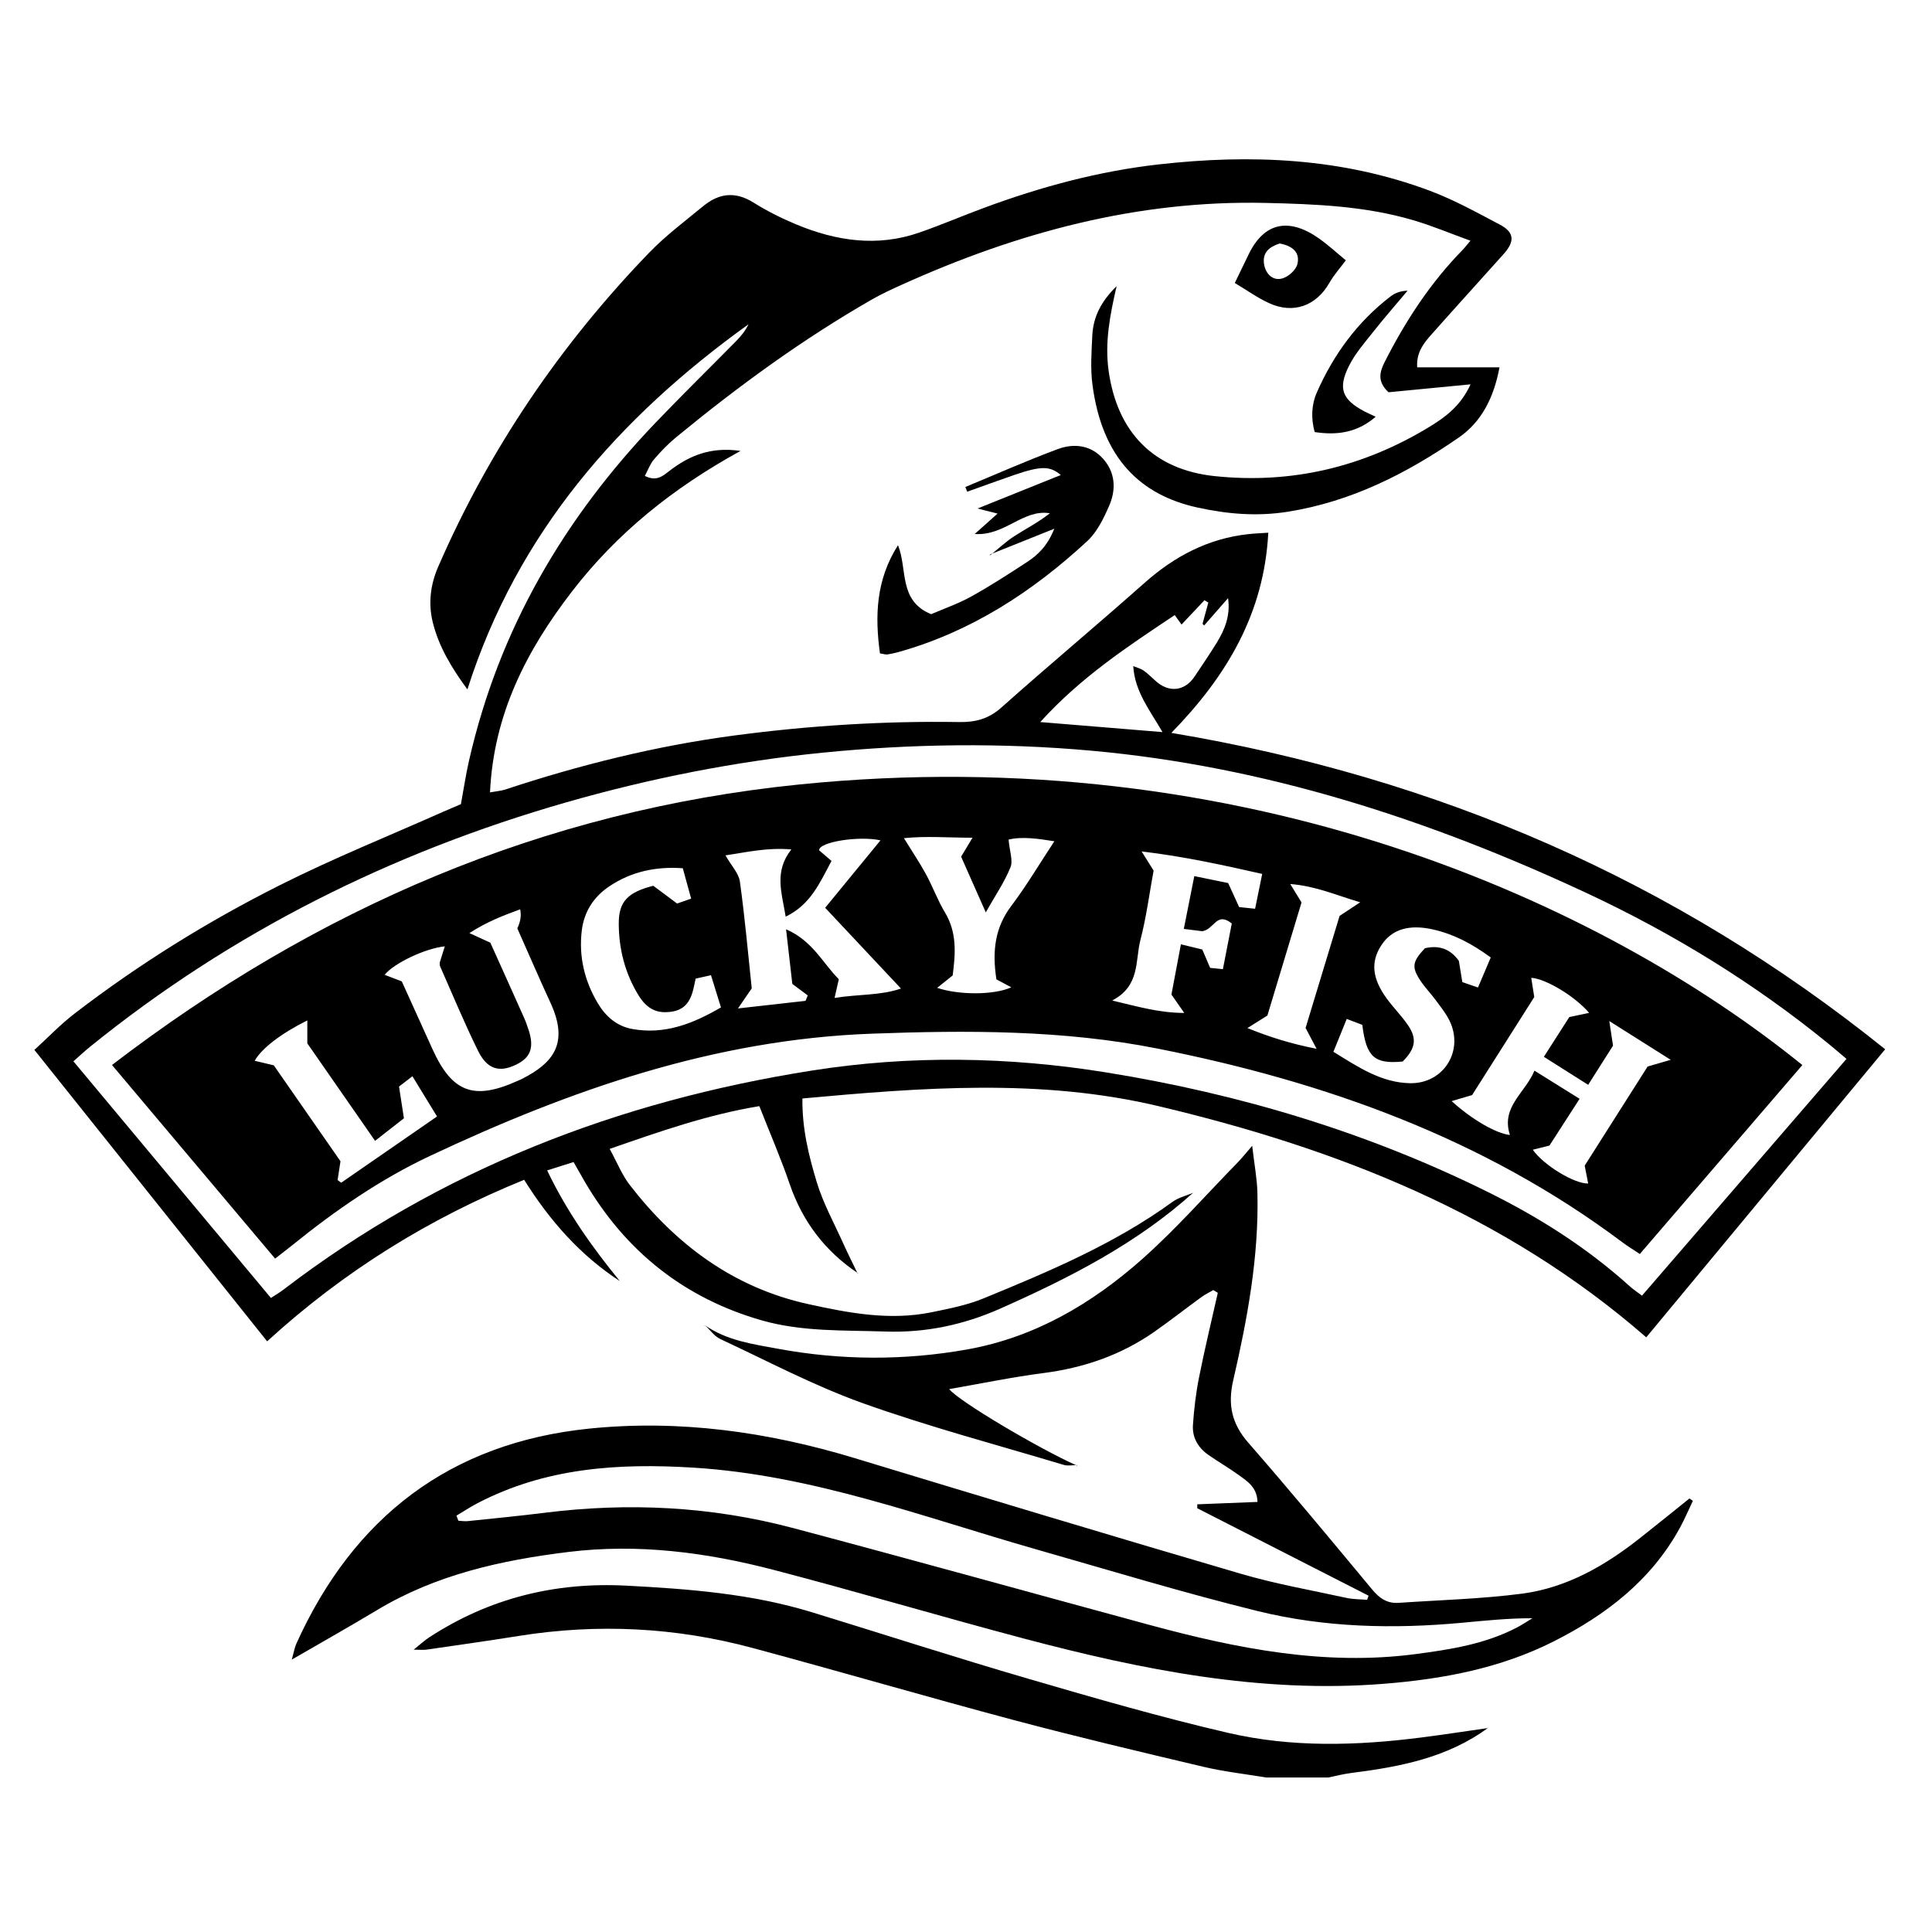
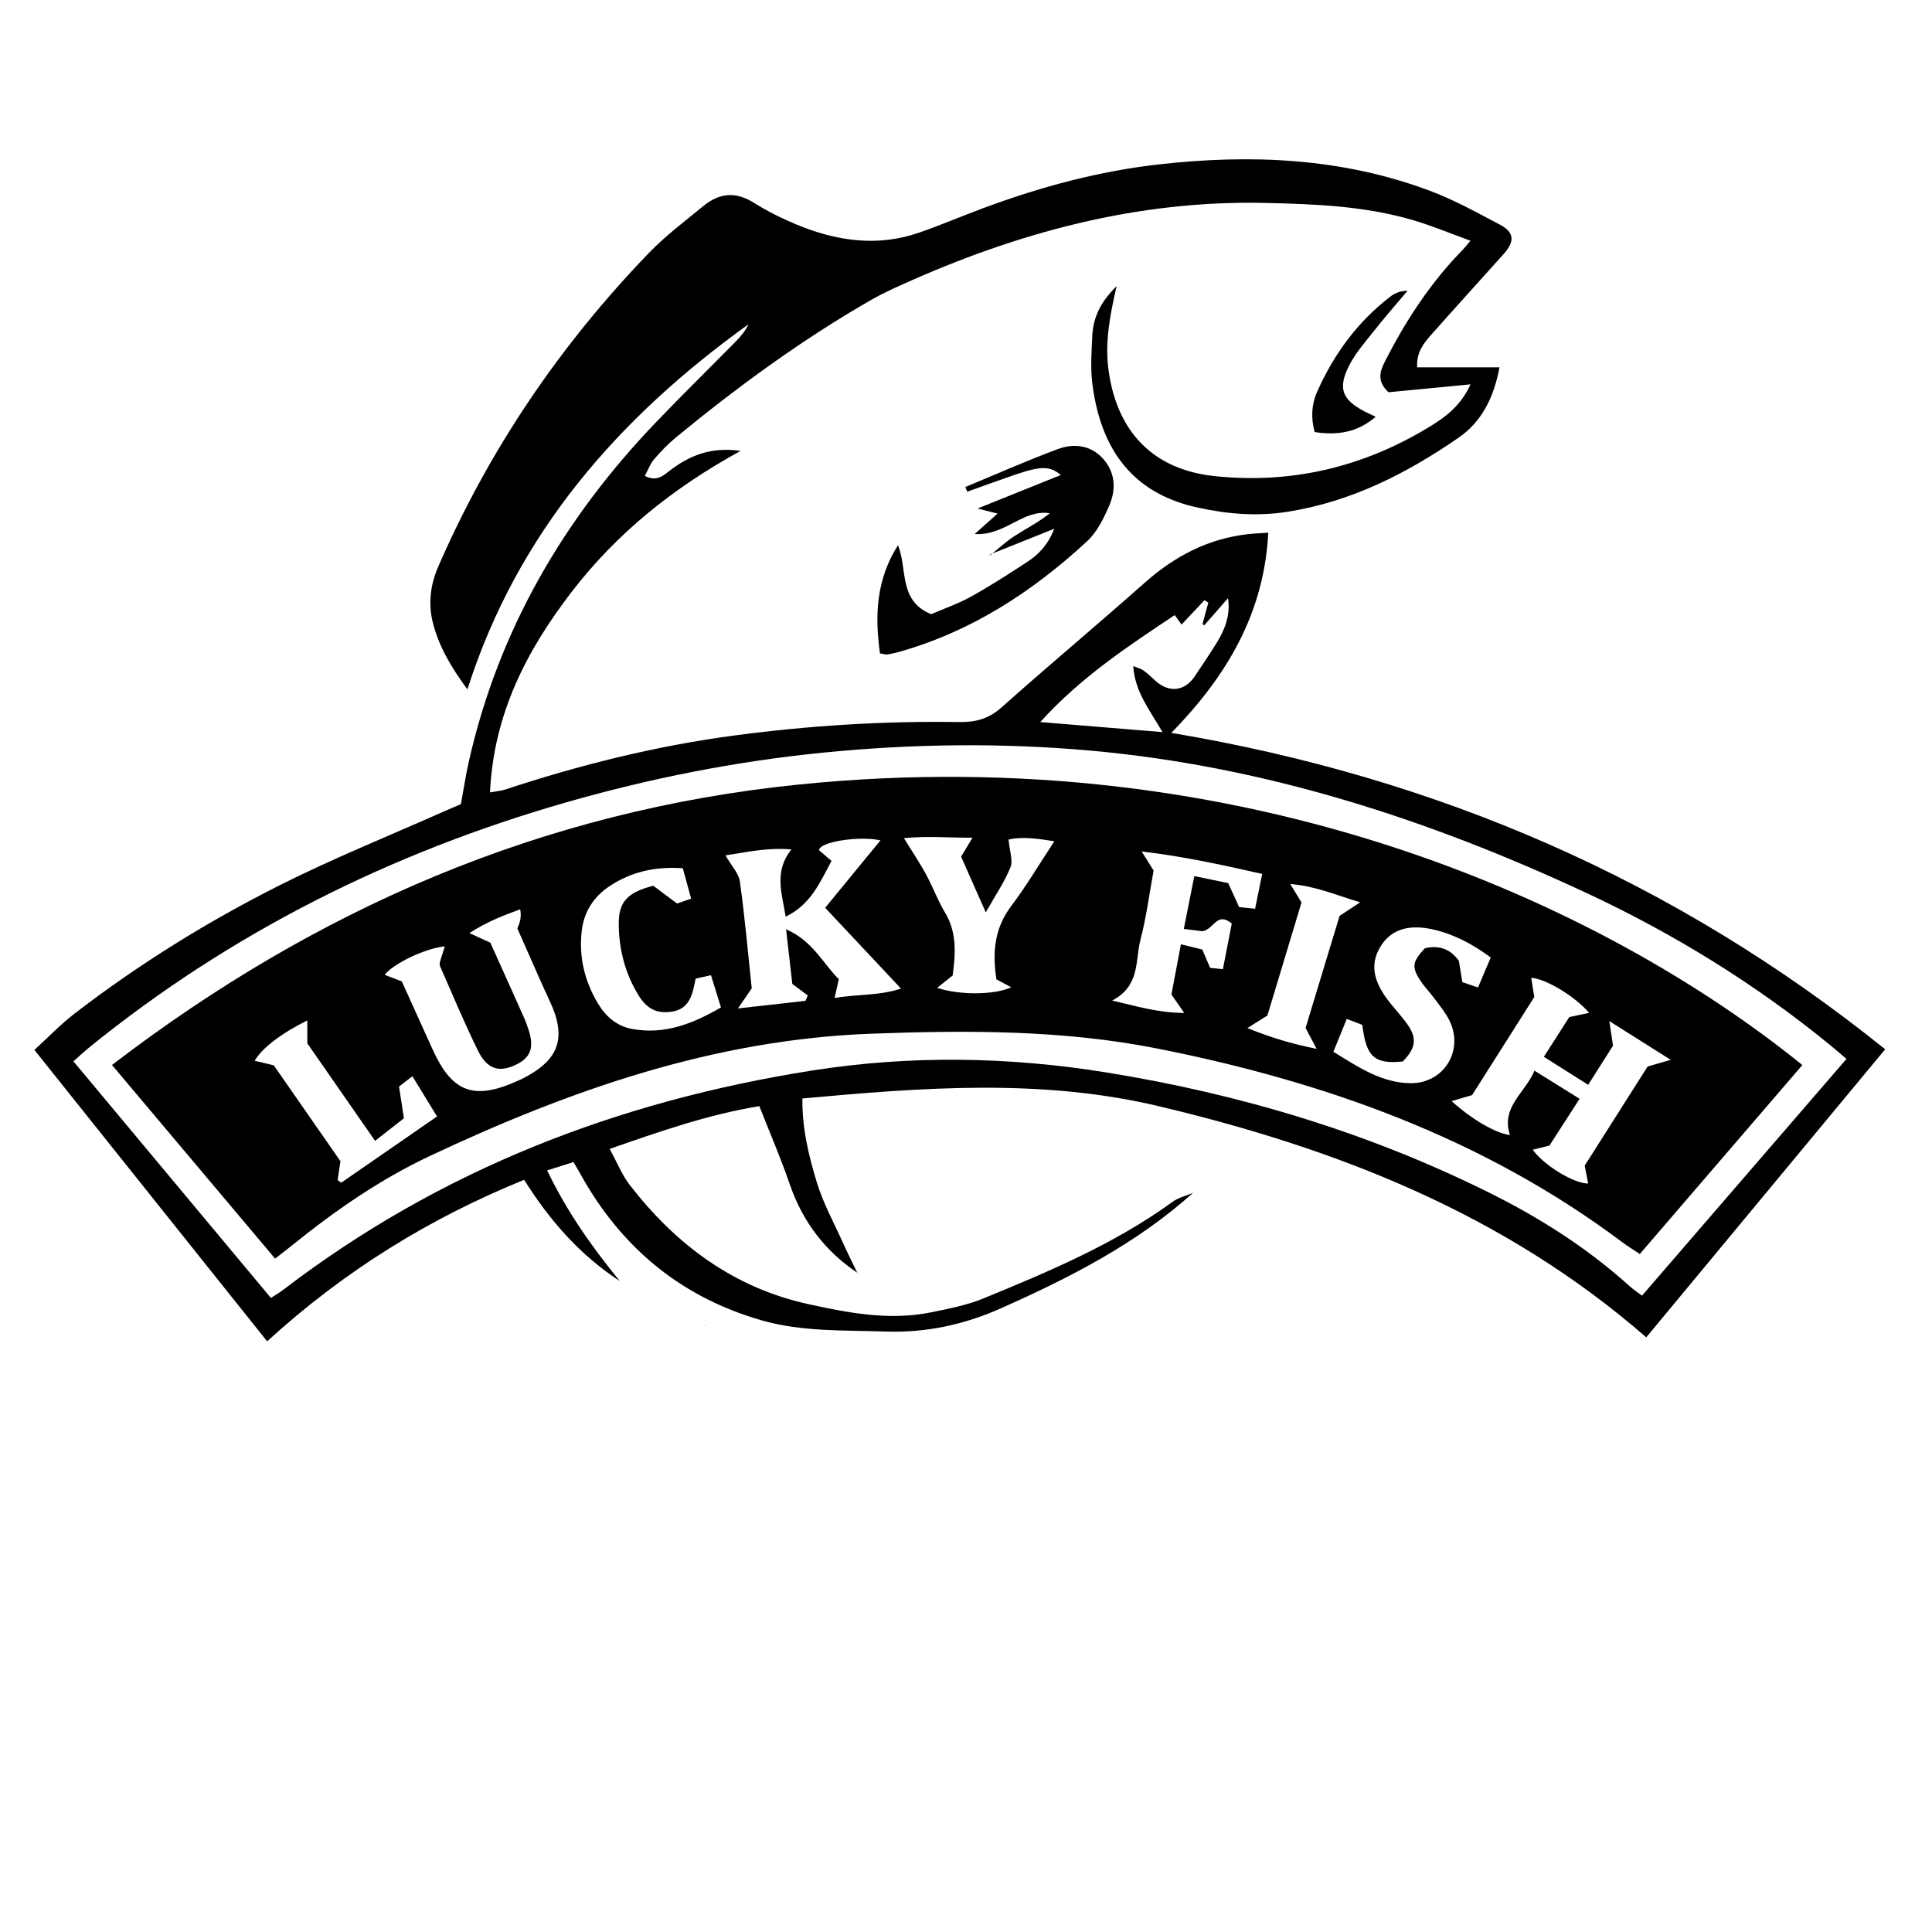
<svg xmlns="http://www.w3.org/2000/svg" id="Layer_1" data-name="Layer 1" viewBox="0 0 300 300">
  <defs>
    <style> .cls-1 { stroke-width: 0px; } </style>
  </defs>
-   <path class="cls-1" d="m231.12,268.26c-6.35,4.7-13.79,6.1-21.38,7.06-1.17.15-2.32.45-3.48.69h-9.65c-3.25-.54-6.53-.91-9.73-1.66-9.84-2.33-19.69-4.66-29.46-7.26-13.55-3.61-27.01-7.55-40.55-11.19-11.98-3.23-24.13-3.83-36.4-1.86-4.75.76-9.52,1.43-14.28,2.12-.45.06-.91,0-1.96,0,1.1-.88,1.73-1.47,2.44-1.93,9.31-6.06,19.49-8.59,30.6-8.01,9.74.51,19.42,1.25,28.81,4.13,11.21,3.44,22.36,7.05,33.61,10.33,10.28,3,20.59,5.98,31.02,8.4,9.86,2.29,19.93,2,29.96.72,3.47-.44,6.93-.98,10.39-1.47,0,0,.07-.07.07-.07Z" />
  <path class="cls-1" d="m133.23,197.71c-5.1-3.41-8.6-8-10.6-13.83-1.39-4.05-3.1-7.99-4.72-12.12-8.1,1.34-15.43,3.93-23.24,6.64,1.13,2.06,1.9,4.03,3.14,5.63,7.15,9.24,16.1,15.92,27.69,18.47,6.27,1.38,12.62,2.59,19.08,1.28,2.74-.56,5.54-1.1,8.1-2.15,10.21-4.19,20.39-8.47,29.41-15.02.92-.67,2.13-.94,3.2-1.4l.07-.08c-8.84,7.98-19.28,13.29-30.04,18.07-5.68,2.52-11.61,3.78-17.85,3.56-6.41-.22-12.88.06-19.14-1.72-12.07-3.45-21.18-10.72-27.51-21.52-.55-.94-1.08-1.9-1.76-3.08-1.26.4-2.45.78-4.1,1.3,3.08,6.43,6.98,11.91,11.28,17.18-6.1-3.98-10.82-9.29-14.85-15.72-14.71,5.98-27.92,14.13-39.91,25.08-12.04-15.08-23.97-30.02-36.14-45.25,2.13-1.94,4.06-3.97,6.26-5.66,9.98-7.67,20.65-14.29,31.87-19.93,8.32-4.18,16.99-7.67,25.51-11.46.82-.36,1.64-.71,2.59-1.11.42-2.26.75-4.53,1.26-6.76,4.62-20.31,14.72-37.61,29.04-52.55,4.1-4.28,8.34-8.43,12.49-12.65.74-.75,1.4-1.58,1.87-2.56-20.13,14.48-35.89,32.35-43.65,56.7-2.45-3.33-4.48-6.69-5.4-10.5-.68-2.84-.36-5.74.86-8.54,7.94-18.25,18.94-34.45,32.74-48.75,2.57-2.66,5.57-4.91,8.44-7.27,2.41-1.98,4.94-2.31,7.76-.55,2.12,1.33,4.38,2.46,6.69,3.42,6.19,2.57,12.56,3.52,19.06,1.26,3.41-1.18,6.73-2.61,10.11-3.86,8.78-3.25,17.77-5.68,27.08-6.73,14.34-1.62,28.5-1.02,42.15,4.11,3.74,1.4,7.28,3.37,10.83,5.24,2.25,1.19,2.35,2.59.59,4.56-3.75,4.19-7.54,8.35-11.27,12.56-1.19,1.34-2.31,2.77-2.16,5.04h12.78c-.86,4.64-2.75,8.44-6.32,10.9-8.06,5.57-16.67,9.95-26.54,11.52-4.77.76-9.38.37-14.03-.65-8.78-1.92-14.82-7.56-16.32-19.13-.32-2.47-.14-5.02-.02-7.52.14-2.98,1.37-5.35,3.78-7.73-1.02,4.44-1.87,8.72-1.24,13.17,1.34,9.51,6.96,15.33,16.45,16.33,11.97,1.26,23.14-1.41,33.41-7.68,2.46-1.5,4.8-3.22,6.34-6.57-4.67.45-8.85.85-12.74,1.23-1.83-1.7-1.34-3.22-.59-4.71,3.24-6.39,7.12-12.33,12.16-17.46.27-.28.5-.59,1.15-1.36-3.14-1.14-5.95-2.32-8.86-3.18-7.48-2.21-15.2-2.51-22.95-2.69-19.9-.45-38.53,4.59-56.48,12.7-1.55.7-3.11,1.42-4.59,2.26-10.84,6.21-20.88,13.55-30.51,21.47-1.23,1.02-2.36,2.19-3.4,3.41-.59.69-.91,1.62-1.41,2.55,1.84.92,2.8,0,3.82-.78,3.04-2.34,6.37-3.78,11.04-3.1-10.5,5.76-19.22,12.79-26.2,21.86-7.03,9.13-12.14,19.02-12.7,31.16,1.04-.19,1.71-.23,2.33-.43,11.64-3.85,23.51-6.8,35.66-8.41,11.56-1.53,23.19-2.27,34.86-2.08,2.53.04,4.58-.49,6.55-2.25,7.35-6.55,14.91-12.86,22.27-19.39,4.65-4.12,9.86-6.86,16.07-7.54.96-.11,1.93-.14,3.11-.22-.65,12.48-6.39,22.2-15.05,31.08,41.33,6.93,78.2,22.88,110.84,49.13-12.56,15.15-24.86,29.97-37.1,44.73-21.99-19.17-48.06-29.34-75.78-35.91-18.23-4.32-36.65-2.88-55.25-1.18-.06,4.67.98,8.86,2.21,12.94,1,3.32,2.72,6.43,4.15,9.61.69,1.54,1.46,3.05,2.19,4.58l.06.06Zm153.51-33.27c-1.08-.91-1.9-1.62-2.73-2.3-11.57-9.44-24.2-17.2-37.73-23.51-24.43-11.39-49.76-19.61-76.78-22.06-13.96-1.26-27.89-1.08-41.8.31-13.49,1.35-26.77,3.98-39.81,7.72-27.14,7.79-51.93,20.15-73.92,37.95-.83.67-1.61,1.41-2.57,2.25,10.32,12.36,20.46,24.51,30.67,36.75.84-.56,1.44-.9,1.98-1.32,24.3-18.59,51.9-29.23,81.93-33.98,15.3-2.42,30.62-2.18,45.88.29,20.61,3.33,40.41,9.26,59.17,18.55,7.98,3.95,15.39,8.65,22,14.61.56.51,1.2.93,1.94,1.49,10.56-12.23,20.99-24.31,31.75-36.76Zm-99.11-70.87c-.2-.12-.4-.24-.6-.37-1.18,1.26-2.36,2.51-3.56,3.78-.31-.43-.64-.89-1.06-1.47-7.31,4.88-14.56,9.63-20.88,16.61,6.68.55,12.63,1.04,18.98,1.56-1.94-3.37-4.3-6.26-4.54-10.25.69.28,1.2.4,1.59.68.64.46,1.22,1.01,1.8,1.55,2.08,1.95,4.57,1.72,6.12-.59,1.17-1.74,2.35-3.48,3.45-5.26,1.28-2.07,2.15-4.28,1.76-6.93-1.24,1.41-2.47,2.83-3.71,4.24-.08-.09-.17-.18-.25-.26.3-1.1.6-2.2.9-3.3Z" />
-   <path class="cls-1" d="m167.25,227.5c-.69,0-1.43.16-2.06-.03-10.43-3.13-20.99-5.93-31.23-9.59-7.6-2.72-14.8-6.55-22.14-9.97-.89-.42-1.53-1.37-2.29-2.07l-.04-.03c3.41,2.36,7.42,2.91,11.34,3.63,9.77,1.8,19.6,1.84,29.36.1,10.48-1.87,19.39-7.12,27.21-14.07,5.24-4.65,9.89-9.96,14.8-14.98.62-.63,1.17-1.34,2.24-2.57.32,2.82.75,5.04.81,7.27.25,9.9-1.55,19.57-3.76,29.16-.87,3.77-.23,6.73,2.35,9.68,6.54,7.49,12.88,15.15,19.24,22.8,1.12,1.35,2.32,2.18,4.09,2.06,6.4-.44,12.84-.6,19.19-1.43,6.92-.91,12.87-4.34,18.3-8.63,2.58-2.03,5.12-4.1,7.68-6.15.18.12.35.24.53.37-.67,1.39-1.27,2.82-2.01,4.18-4.47,8.17-11.48,13.54-19.61,17.65-8.3,4.19-17.21,5.85-26.38,6.58-19.11,1.52-37.57-2.18-55.86-7.02-12.98-3.44-25.86-7.27-38.85-10.66-10.45-2.73-21.09-4.12-31.91-2.79-10.42,1.28-20.56,3.52-29.71,9.03-4.21,2.53-8.49,4.94-13.24,7.69.33-1.14.44-1.86.72-2.49,8.88-19.64,23.86-31.16,45.42-33.38,14.03-1.44,27.81.49,41.31,4.59,19.95,6.06,39.91,12.08,59.91,17.94,5.37,1.58,10.92,2.55,16.41,3.75,1.05.23,2.15.21,3.22.3.07-.21.15-.43.22-.64-8.87-4.53-17.73-9.05-26.6-13.58v-.61c3.09-.12,6.16-.25,9.35-.37-.06-2.26-1.55-3.19-2.89-4.16-1.54-1.12-3.2-2.07-4.76-3.16-1.58-1.11-2.5-2.7-2.37-4.63.17-2.48.46-4.97.95-7.41.87-4.39,1.93-8.74,2.91-13.11-.23-.14-.47-.28-.7-.43-.61.36-1.26.67-1.83,1.08-2.43,1.77-4.81,3.63-7.27,5.36-5.2,3.65-10.99,5.64-17.29,6.45-4.86.63-9.67,1.63-14.62,2.49,1.44,1.85,13.79,9.17,19.86,11.89l.02-.08Zm-96.38,7.84c.1.27.21.53.31.8.48.02.97.11,1.45.06,3.99-.42,7.99-.8,11.97-1.3,13-1.63,25.87-.99,38.53,2.37,18.5,4.91,36.94,10.05,55.42,15.06,13.53,3.66,27.17,6.38,41.31,4.51,5.39-.71,10.73-1.55,15.63-4.09.85-.44,1.64-.98,2.46-1.47-3.76-.01-7.33.37-10.91.7-10.67.99-21.33.75-31.73-1.81-11.57-2.85-22.99-6.33-34.45-9.6-17.51-5-34.62-11.51-53.11-12.67-11.75-.73-23.06,0-33.67,5.55-1.1.57-2.13,1.27-3.2,1.9Z" />
  <path class="cls-1" d="m153.86,86.14c1.21-.97,2.35-2.05,3.65-2.89,1.82-1.17,3.76-2.16,5.51-3.55-4.19-.68-6.93,3.53-11.67,3.22,1.38-1.23,2.34-2.1,3.55-3.17-.98-.25-1.68-.43-3.11-.79,4.71-1.89,8.84-3.55,12.93-5.2-1.68-1.42-3.06-1.44-7.28.01-2.43.84-4.84,1.72-7.25,2.58-.1-.24-.19-.49-.29-.73,4.78-1.98,9.52-4.09,14.37-5.89,2.45-.91,5.05-.64,6.96,1.44,1.96,2.14,2.11,4.8,1.02,7.32-.86,1.99-1.89,4.12-3.44,5.55-8.48,7.84-18,14.04-29.26,17.2-.58.16-1.16.29-1.75.38-.28.04-.58-.08-1.16-.16-.8-5.8-.63-11.41,2.8-16.8,1.51,3.73.04,8.62,5.15,10.71,1.98-.86,4.17-1.61,6.16-2.71,2.98-1.65,5.85-3.51,8.7-5.37,1.74-1.13,3.21-2.55,4.26-5.19-3.71,1.48-6.81,2.73-9.92,3.97,0,0,.07.08.07.08Z" />
-   <path class="cls-1" d="m208.98,40.42c-.83,1.13-1.82,2.22-2.54,3.48-2.05,3.59-5.59,4.91-9.38,3.17-1.79-.82-3.42-1.99-5.32-3.13.78-1.62,1.46-3.02,2.14-4.42,2.46-5.12,6.4-5.74,11.03-2.42,1.44,1.03,2.75,2.24,4.07,3.32Zm-10.27-2.61c-1.56.5-2.79,1.39-2.4,3.36.28,1.41,1.37,2.45,2.76,2.08.95-.25,2.13-1.28,2.37-2.18.5-1.87-.75-2.9-2.73-3.26Z" />
  <path class="cls-1" d="m213.62,64.71c-2.83,2.45-5.94,2.92-9.48,2.38-.59-2.16-.5-4.26.36-6.2,2.59-5.86,6.29-10.92,11.41-14.85.68-.52,1.5-.87,2.66-.9-1.77,2.1-3.58,4.17-5.28,6.32-1.36,1.72-2.85,3.41-3.82,5.35-1.77,3.52-1.05,5.25,2.41,7.08.52.27,1.06.5,1.74.83Z" />
  <path class="cls-1" d="m109.53,205.84c-.24,0-.47,0-.27,0-.21.02,0,0,.23-.03l.04.03Z" />
  <path class="cls-1" d="m153.79,86.07c-.07.09-.15.18-.15.17,0,0,.11-.05.22-.1,0,0-.07-.08-.07-.08Z" />
  <path class="cls-1" d="m185.3,185.21s.05-.05.07-.08l-.07.08Z" />
-   <path class="cls-1" d="m133.17,197.65l.13.14s-.05-.05-.07-.08l-.06-.06Z" />
  <path class="cls-1" d="m167.22,227.58s.02-.05.02-.08l-.02.08Z" />
  <path class="cls-1" d="m231.05,268.33c.04-.05.08-.11.11-.16-.02.03-.03.06-.05.09,0,0-.07.07-.07.07Z" />
  <path class="cls-1" d="m42.72,195.44c-8.48-10.06-16.75-19.88-25.33-30.07,31.72-24.3,66.9-39.52,106.66-43.55,69.36-7.05,124.76,18.42,155.82,43.56-8.36,9.72-16.71,19.42-25.24,29.34-.99-.66-1.92-1.22-2.78-1.87-21.5-16.11-46.13-24.88-72.12-30.03-14.61-2.9-29.5-2.86-44.41-2.31-24.39.9-46.76,8.73-68.49,18.95-7.75,3.64-14.78,8.5-21.44,13.89-.77.62-1.56,1.22-2.68,2.09Zm204.04-38.16c-2.23-2.62-6.83-5.35-8.99-5.44.15.97.3,1.92.47,2.98-3.26,5.15-6.53,10.3-9.65,15.22-1.21.36-2.07.61-3.18.94,3.11,2.84,6.94,5.05,9.05,5.26-1.43-4.37,2.38-6.53,3.81-9.99,2.48,1.54,4.65,2.9,7.01,4.37-1.71,2.66-3.27,5.07-4.68,7.26-1.07.27-1.79.45-2.59.65,1.71,2.44,6.51,5.32,8.6,5.24-.17-.87-.34-1.72-.54-2.77,3.28-5.18,6.61-10.41,9.77-15.39,1.19-.35,1.99-.58,3.59-1.04-3.39-2.14-6.15-3.88-9.54-6.02.27,1.75.41,2.67.58,3.82-1.19,1.88-2.46,3.87-3.86,6.08-2.41-1.52-4.5-2.84-6.88-4.35,1.42-2.22,2.7-4.22,3.95-6.17,1.03-.22,1.87-.39,3.08-.65Zm-117.64-23.6c-1.83,3.4-3.22,6.77-7.12,8.66-.6-3.73-1.84-6.99.88-10.44-3.82-.33-6.99.45-10.23.92.92,1.62,2.06,2.78,2.24,4.07.77,5.54,1.26,11.13,1.84,16.58-.62.9-1.14,1.66-2.14,3.12,3.99-.45,7.24-.81,10.49-1.18.12-.28.23-.56.35-.84-.75-.56-1.51-1.13-2.4-1.79-.29-2.58-.6-5.23-.97-8.48,4.13,1.78,5.74,5.32,8.19,7.75-.23,1.03-.4,1.76-.66,2.91,3.66-.6,7.11-.35,10.31-1.46-3.98-4.24-7.77-8.28-11.77-12.54,3-3.65,5.79-7.05,8.59-10.47-3.22-.73-9.54.21-9.53,1.54.5.43,1.07.92,1.92,1.65Zm-48.79,10.48q.75-1.57.44-2.96c-2.59.95-5.13,1.91-7.88,3.69,1.41.64,2.27,1.04,3.25,1.49,1.7,3.78,3.43,7.6,5.14,11.44.33.73.61,1.48.85,2.25.82,2.65.24,4.17-1.99,5.25-2.59,1.26-4.49.74-5.91-2.15-2.12-4.3-3.96-8.75-5.9-13.14-.08-.17-.03-.4-.04-.6.25-.79.5-1.59.78-2.48-3.01.3-7.91,2.62-9.34,4.42.85.33,1.65.64,2.66,1.02,1.55,3.43,3.16,6.98,4.77,10.53,3.04,6.71,6.41,7.98,13.16,4.94.27-.12.55-.23.82-.37,4.63-2.39,7.29-5.37,4.35-11.75-1.76-3.81-3.42-7.68-5.16-11.58Zm151.16,4.52c-2.97-2.17-5.77-3.63-8.95-4.35-3.71-.84-6.4-.05-8.03,2.42-1.7,2.59-1.47,5.17.84,8.33,1.01,1.37,2.22,2.6,3.2,3.99,1.53,2.18,1.28,3.72-.74,5.76-4.38.43-5.67-.69-6.27-5.69-.67-.26-1.45-.55-2.42-.92-.73,1.8-1.35,3.33-2.07,5.1,3.85,2.37,7.44,4.81,11.94,4.88,5.18.07,8.36-5.03,6.1-9.69-.56-1.16-1.4-2.18-2.17-3.23-.77-1.05-1.7-1.99-2.41-3.08-1.34-2.07-1.18-2.89.75-4.96,2.13-.49,3.91.05,5.27,1.96.17,1.03.34,2.1.54,3.3.76.26,1.49.51,2.43.84.68-1.59,1.29-3.03,1.98-4.66Zm-35.5-12.98c-6.09-1.37-12.01-2.69-18.72-3.49.86,1.37,1.3,2.09,1.86,2.97-.65,3.53-1.12,7.22-2.05,10.79-.83,3.19,0,7.1-4.38,9.39,4,.94,7.21,1.91,11.19,1.93-.88-1.26-1.37-1.96-1.99-2.86.47-2.51.96-5.1,1.47-7.8,1.43.35,2.39.58,3.32.81.44,1.04.82,1.92,1.22,2.85.66.07,1.21.12,1.98.2.5-2.55.96-4.94,1.38-7.09-2.37-1.91-2.69.89-4.58,1.2-.51-.06-1.54-.2-2.87-.36.57-2.87,1.07-5.38,1.63-8.2,1.9.39,3.53.72,5.26,1.08.58,1.27,1.11,2.43,1.7,3.73.74.08,1.49.16,2.48.26.37-1.81.7-3.44,1.1-5.39Zm-50.47,17.69c3.31,1.13,8.82,1.15,11.51-.08-1.1-.59-1.96-1.05-2.31-1.24-.7-4.55-.16-8.12,2.32-11.41,2.37-3.14,4.38-6.55,6.68-10.03-2.45-.39-4.99-.77-7.11-.26.16,1.81.72,3.26.29,4.31-.91,2.27-2.33,4.33-3.83,6.99-1.48-3.34-2.71-6.12-3.83-8.65.65-1.09,1.07-1.78,1.77-2.94-3.86,0-7.16-.29-10.65.07,1.3,2.11,2.45,3.81,3.43,5.61,1.05,1.93,1.81,4.04,2.94,5.92,1.91,3.16,1.63,6.47,1.2,9.79-.8.64-1.46,1.16-2.43,1.94Zm-39.48-18.57c-4.22-.3-7.98.53-11.34,2.75-2.45,1.61-4,3.93-4.36,6.91-.49,4.03.41,7.79,2.46,11.26,1.22,2.06,2.94,3.6,5.37,4.04,5.01.91,9.39-.79,13.78-3.35-.56-1.8-1.05-3.37-1.55-5-1,.22-1.67.37-2.38.53-.18.78-.29,1.46-.49,2.12-.65,2.18-1.94,3.06-4.22,3.09-1.96.03-3.22-1.09-4.14-2.58-2.1-3.41-3.08-7.2-3.09-11.17-.01-3.42,1.38-4.86,5.36-5.88,1.02.76,2.26,1.69,3.7,2.76.51-.18,1.24-.43,2.18-.76-.45-1.64-.86-3.14-1.3-4.73Zm-38.18,38.54c-1.32-2.15-2.49-4.07-3.82-6.24-.93.71-1.59,1.22-2.08,1.6.28,1.8.5,3.26.76,4.93-1.49,1.17-2.88,2.26-4.48,3.5-3.67-5.28-7.2-10.35-10.52-15.14v-3.56c-4.05,2.01-7.12,4.36-8.17,6.27.97.23,1.9.45,2.96.7,3.51,5.05,7.05,10.14,10.36,14.9-.2,1.3-.33,2.11-.45,2.92.19.14.37.27.56.41,4.9-3.39,9.8-6.77,14.89-10.29Zm134.24-33.23c-1.81,6-3.57,11.83-5.3,17.56-.97.61-1.77,1.11-3.1,1.95,3.62,1.46,6.78,2.43,10.74,3.22-.83-1.58-1.28-2.42-1.71-3.24,1.81-5.96,3.58-11.8,5.28-17.4,1.05-.69,1.81-1.19,3.2-2.11-3.85-1.15-6.89-2.52-10.86-2.84.79,1.3,1.19,1.95,1.74,2.85Z" />
</svg>